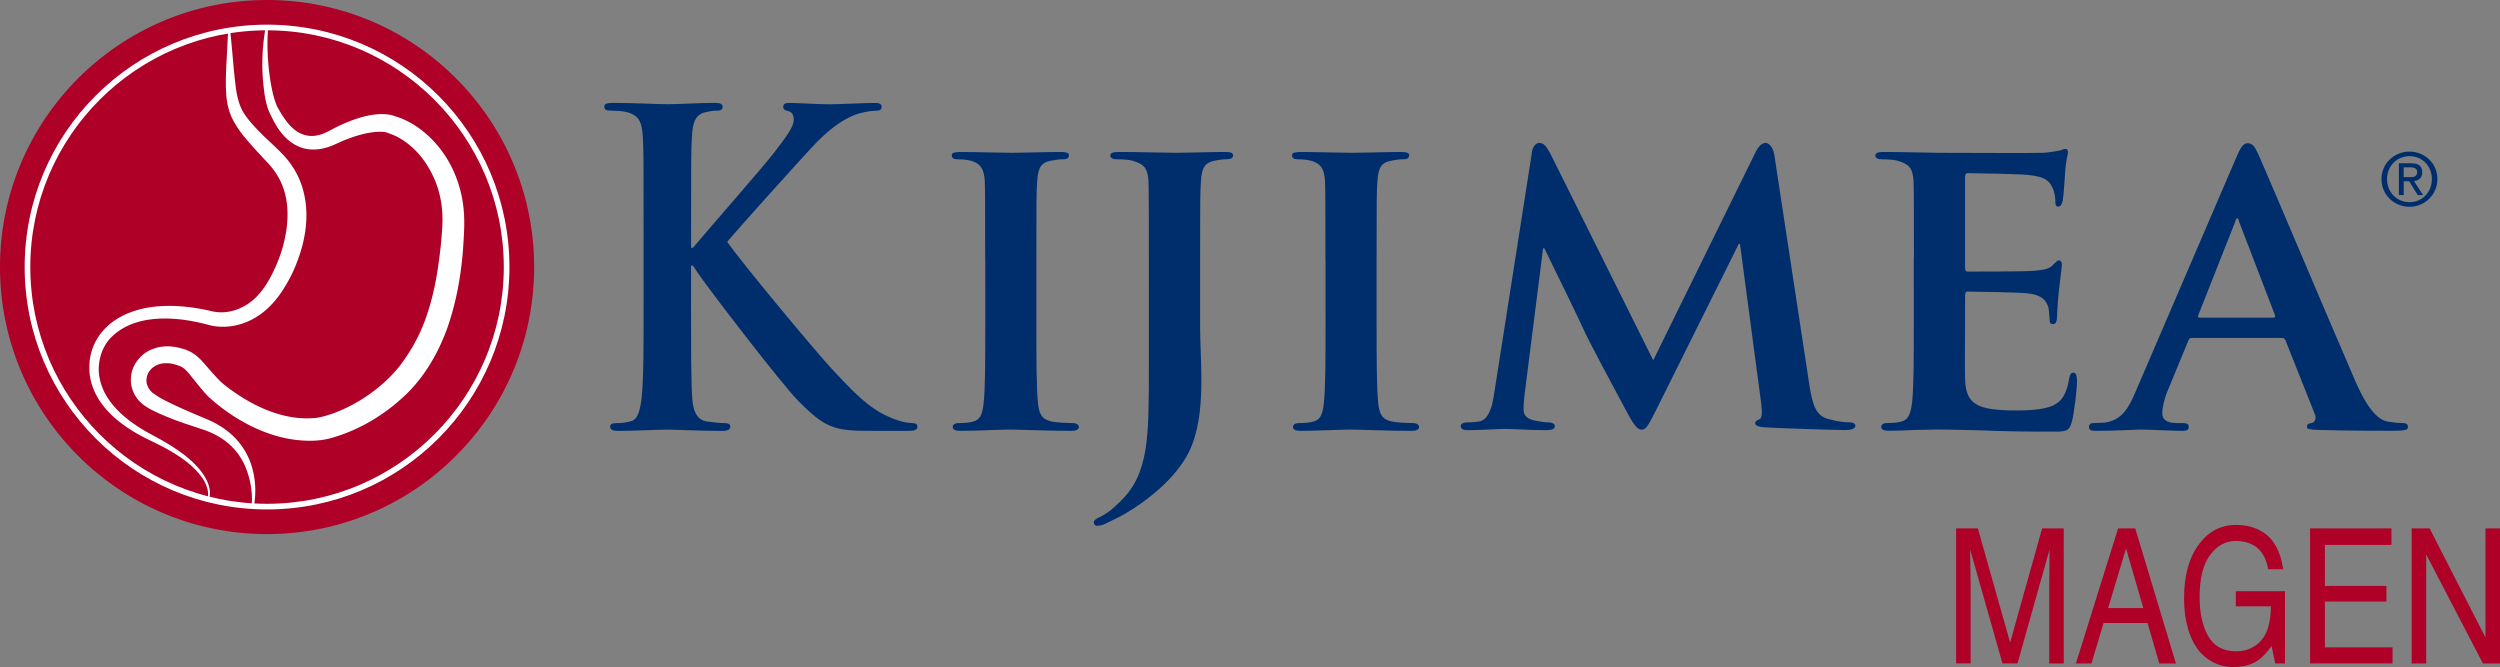
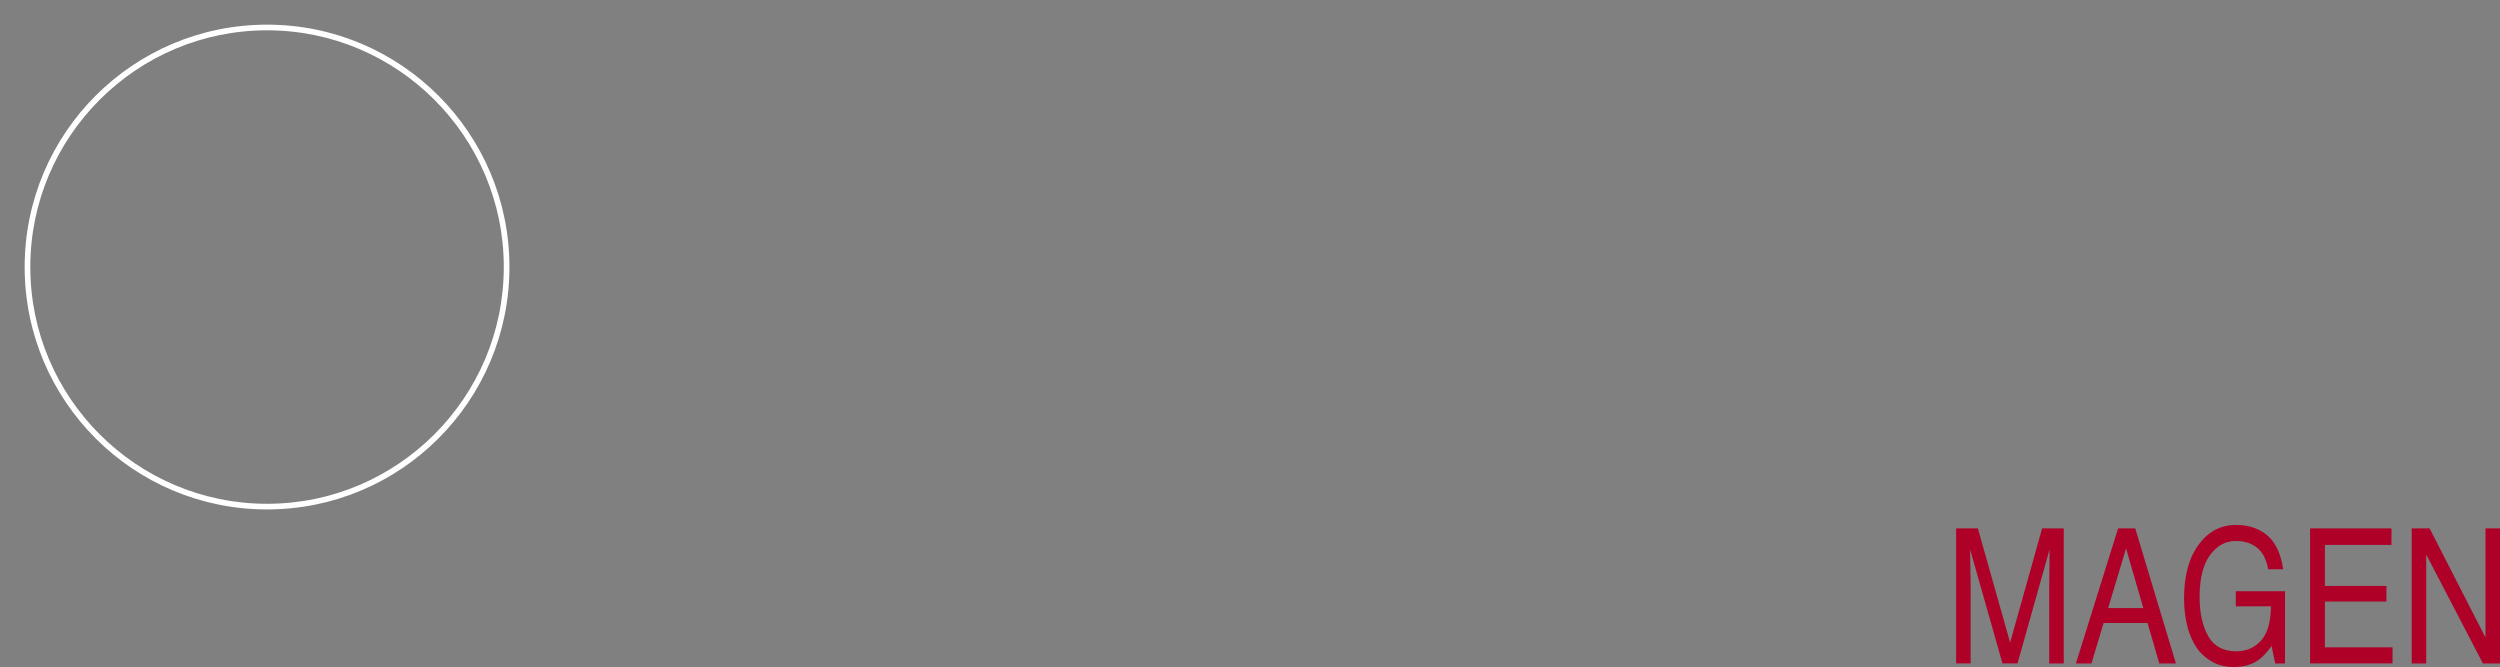
<svg xmlns="http://www.w3.org/2000/svg" viewBox="0 0 411.63 109.82">
  <rect x="0" y="0" width="411.63" height="109.82" fill="#808080" stroke="none" />
  <defs>
    <style>.i{fill:#fff}.j{fill:#af0028}</style>
  </defs>
  <g id="a">
-     <path id="b" d="M113.78 40.8h.32c2.18-2.64 11.53-13.28 13.39-15.71 1.79-2.36 3.2-4.14 3.2-5.36 0-.79-.26-1.29-.9-1.43-.58-.14-.83-.29-.83-.71 0-.5.32-.64 1.02-.64 1.35 0 4.87.22 6.6.22 1.99 0 5.51-.22 7.49-.22.64 0 1.09.14 1.09.64s-.32.64-.96.64c-.9 0-2.5.29-3.72.79-1.99.86-4.16 2.36-6.92 5.36-1.99 2.14-11.66 12.86-13.83 15.43 2.31 3.36 14.86 18.43 17.36 21.07 2.82 3 5.7 6.21 9.16 7.71 1.92.86 3.2 1.07 3.97 1.07.45 0 .83.14.83.57 0 .5-.32.71-1.54.71h-5.57c-1.92 0-3.07 0-4.42-.14-3.46-.36-5.19-1.93-7.94-4.64-2.82-2.79-15.44-19.29-16.78-21.36l-.7-1.07h-.32v6.5c0 6.57 0 12.22.19 15.29.13 2 .7 3.57 2.31 3.86.9.14 2.31.29 3.14.29.51 0 .83.21.83.57 0 .5-.51.71-1.22.71-3.59 0-7.62-.21-9.22-.21-1.47 0-5.51.21-8.07.21-.83 0-1.28-.21-1.28-.71 0-.36.26-.57 1.02-.57.96 0 1.73-.14 2.31-.29 1.28-.29 1.6-1.86 1.86-3.93.32-3 .32-8.65.32-15.22V37.66c0-10.86 0-12.86-.13-15.15-.13-2.43-.64-3.57-2.75-4.07-.51-.14-1.6-.22-2.5-.22-.71 0-1.09-.14-1.09-.64s.45-.64 1.41-.64c3.39 0 7.43.22 8.97.22s5.57-.22 7.75-.22c.9 0 1.35.14 1.35.64s-.38.64-.9.64c-.64 0-1.03.07-1.79.22-1.73.36-2.24 1.57-2.37 4.07-.13 2.29-.13 4.29-.13 15.15v3.14Zm48.43 1.79c0-9.22 0-10.93-.07-12.86-.14-2.07-.79-2.78-2.14-3.22-.71-.21-1.5-.28-2.29-.28-.64 0-1-.14-1-.71 0-.36.5-.5 1.5-.5 2.36 0 6.64.14 8.43.14 1.57 0 5.64-.14 8.07-.14.79 0 1.29.14 1.29.5 0 .57-.36.71-1 .71s-1.14.07-1.86.21c-1.71.29-2.21 1.15-2.36 3.29-.14 1.93-.14 3.64-.14 12.86v10.72c0 5.86 0 10.71.29 13.28.21 1.64.64 2.57 2.5 2.86.86.14 2.29.21 3.21.21.71 0 1 .36 1 .64 0 .43-.5.64-1.21.64-4.14 0-8.43-.21-10.14-.21-1.43 0-5.71.21-8.21.21-.79 0-1.21-.21-1.21-.64 0-.29.21-.64 1-.64.93 0 1.64-.07 2.21-.21 1.29-.29 1.64-1.14 1.86-2.93.29-2.5.29-7.36.29-13.21V42.59Zm26.95 0c0-9.22 0-10.93-.07-12.86-.14-2.07-.71-2.71-2.71-3.29-.5-.14-1.57-.21-2.5-.21-.64 0-1.07-.21-1.07-.64s.5-.57 1.43-.57c3.29 0 7.86.14 9.5.14 1.5 0 5.5-.14 8-.14.86 0 1.29.14 1.29.57 0 .43-.36.64-1.14.64-.64 0-1.07.07-1.79.21-1.71.29-2.21 1.15-2.36 3.29-.14 1.93-.14 3.64-.14 12.86v11.28c0 2.57.21 5.5.21 8.57 0 3.43-.21 7.28-1.5 10.71-1.36 3.72-5.21 8-11.29 11.57-.79.43-1.79.93-3.14 1.57-.43.21-1 .28-1.29.28s-.5-.28-.5-.57.29-.57 1.36-1.07c.86-.43 1.79-1.14 3-2.36 4.79-4.64 4.71-10.64 4.71-22.57V42.57Zm29.07 0c0-9.22 0-10.93-.07-12.86-.14-2.07-.79-2.78-2.14-3.22-.71-.21-1.5-.28-2.29-.28-.64 0-1-.14-1-.71 0-.36.5-.5 1.5-.5 2.36 0 6.64.14 8.43.14 1.57 0 5.64-.14 8.07-.14.79 0 1.29.14 1.29.5 0 .57-.36.71-1 .71s-1.14.07-1.86.21c-1.71.29-2.21 1.15-2.36 3.29-.14 1.93-.14 3.64-.14 12.86v10.72c0 5.86 0 10.71.29 13.28.21 1.64.64 2.57 2.5 2.86.86.14 2.29.21 3.21.21.71 0 1 .36 1 .64 0 .43-.5.64-1.21.64-4.14 0-8.43-.21-10.14-.21-1.43 0-5.71.21-8.21.21-.79 0-1.21-.21-1.21-.64 0-.29.21-.64 1-.64.93 0 1.64-.07 2.21-.21 1.28-.29 1.64-1.14 1.86-2.93.29-2.5.29-7.36.29-13.21V42.59Zm33.98-17.49c.14-1 .71-1.57 1.21-1.57.64 0 1.07.29 1.93 1.93l16.86 33.86 16.86-34.29c.5-1 1.07-1.5 1.64-1.5.5 0 1.21.64 1.43 1.93l5.71 37.5c.57 3.79 1.14 5.43 3.07 6 1.79.5 2.79.57 3.57.57.57 0 1 .21 1 .57 0 .5-.71.71-1.64.71-1.57 0-10.5-.29-13-.43-1.5-.07-1.86-.36-1.86-.71 0-.29.29-.5.71-.64.36-.14.5-.86.29-2.57l-3.5-26.28h-.21l-13.5 27.14c-1.43 2.86-1.78 3.43-2.5 3.43-.79 0-1.5-1.21-2.5-3.07-1.5-2.79-6.5-12.07-7.21-13.79-.5-1.14-4.21-8.79-6.29-13h-.21l-3 23.72c-.14 1.07-.21 1.85-.21 2.86 0 1.14.86 1.57 1.93 1.79 1.07.21 1.64.29 2.22.29s1 .28 1 .57c0 .57-.57.71-1.5.71-2.64 0-5.5-.21-6.64-.21-1.21 0-4.21.21-6.21.21-.64 0-1.14-.14-1.14-.71 0-.29.36-.57 1-.57.5 0 .93 0 1.93-.14 1.71-.21 2.29-2.64 2.57-4.64l6.21-39.64Zm62.92 17.49c0-9.22 0-10.93-.07-12.86-.14-2.07-.71-2.71-2.71-3.29-.5-.14-1.57-.21-2.5-.21-.64 0-1.07-.21-1.07-.64 0-.43.5-.57 1.43-.57 3.28 0 7.28.14 9.07.14 2 0 15.93.07 17.14 0 1.14-.07 2.14-.29 2.64-.36.36-.07.71-.28 1-.28.36 0 .43.28.43.57 0 .43-.36 1.14-.5 3.93-.07.64-.21 3.29-.36 4-.07.28-.21 1-.71 1-.43 0-.5-.28-.5-.79 0-.43-.07-1.5-.43-2.22-.5-1.07-1-1.93-4.14-2.21-1.07-.14-8.57-.29-9.86-.29-.28 0-.43.21-.43.57v15c0 .36.07.64.43.64 1.43 0 9.57 0 11-.14 1.5-.14 2.43-.29 3-.93.5-.43.71-.78 1-.78s.5.28.5.64-.14 1.36-.5 4.43c-.14 1.22-.29 3.64-.29 4.07 0 .5-.07 1.36-.64 1.36-.43 0-.57-.21-.57-.5-.07-.64-.07-1.43-.21-2.22-.36-1.21-1.14-2.14-3.5-2.36-1.14-.14-8.29-.28-9.86-.28-.29 0-.36.28-.36.64v4.86c0 2.07-.07 7.21 0 9 .14 4.14 2.07 5.07 8.5 5.07 1.64 0 4.28-.07 5.93-.79 1.57-.71 2.29-2 2.71-4.5.14-.64.28-.93.71-.93.5 0 .57.79.57 1.43 0 1.36-.5 5.5-.86 6.71-.43 1.57-1 1.57-3.36 1.57-4.71 0-8.5-.07-11.57-.21-3.07-.07-5.43-.14-7.29-.14-.71 0-2.07.07-3.57.07-1.5.07-3.07.14-4.36.14-.79 0-1.22-.21-1.22-.64 0-.29.22-.64 1-.64.93 0 1.64-.07 2.22-.21 1.29-.29 1.64-1.43 1.86-3.22.28-2.57.28-7.35.28-12.93V42.57Zm45.75 13.07c-.36 0-.43.07-.57.43l-3.36 8.14c-.64 1.5-.93 3-.93 3.72 0 1.07.57 1.71 2.5 1.71h.93c.79 0 .93.28.93.64 0 .5-.36.64-1 .64-2.07 0-5-.21-7-.21-.64 0-4 .21-7.29.21-.79 0-1.14-.14-1.14-.64 0-.36.21-.64.71-.64.57 0 1.29-.07 1.86-.07 2.86-.43 3.93-2.29 5.22-5.36l16.43-38.22c.71-1.71 1.21-2.43 1.86-2.43.93 0 1.21.57 1.86 1.93 1.5 3.36 12 28.22 16 37.43 2.43 5.5 4.21 6.29 5.36 6.5.93.14 1.64.21 2.36.21.57 0 .86.21.86.64 0 .5-.36.64-2.71.64-2.22 0-6.79 0-12.07-.14-1.14-.07-1.86-.07-1.86-.5 0-.36.14-.57.78-.64.43-.07.86-.64.57-1.36l-4.86-12.22c-.14-.36-.36-.43-.64-.43h-14.79Zm13.43-3.36c.29 0 .36-.14.29-.36l-5.93-15.43c-.07-.21-.14-.57-.28-.57-.21 0-.29.36-.36.57l-6.07 15.36c-.14.29 0 .43.21.43h12.14Zm17.8-22.81c0-2.61 2.12-4.53 4.62-4.53s4.59 1.92 4.59 4.53-2.12 4.56-4.59 4.56-4.62-1.92-4.62-4.56Zm4.62 3.8c2.06 0 3.68-1.61 3.68-3.8s-1.62-3.78-3.68-3.78-3.7 1.62-3.7 3.78 1.62 3.8 3.7 3.8Zm-.96-1.17h-.79v-5.24h2c1.24 0 1.85.46 1.85 1.49 0 .94-.59 1.35-1.36 1.44l1.49 2.31h-.89l-1.38-2.27h-.91v2.27Zm.95-2.95c.67 0 1.27-.05 1.27-.85 0-.65-.59-.77-1.14-.77h-1.08v1.62h.95Z" style="fill:#002e6d" />
    <path id="c" d="M322.08 87h3.58l5.31 18.8 5.27-18.8h3.56v22.24h-2.39V96.12c0-.46 0-1.21.03-2.26.02-1.05.02-2.17.02-3.38l-5.27 18.75h-2.48l-5.32-18.75v.68c0 .54.01 1.38.04 2.49.03 1.12.04 1.93.04 2.46v13.12h-2.39V86.99Zm26.67 0h2.82l6.7 22.24h-2.74l-1.93-6.66h-7.24l-2 6.66h-2.56L348.75 87Zm4.15 13.12-2.84-9.82-2.95 9.82h5.79Zm19.71-12.49c1.81 1.16 2.91 3.19 3.32 6.1h-2.47c-.29-1.62-.91-2.81-1.83-3.55-.93-.74-2.1-1.11-3.51-1.11-1.67 0-3.08.77-4.23 2.32-1.14 1.54-1.72 3.84-1.72 6.9 0 2.64.47 4.8 1.42 6.46.94 1.66 2.48 2.49 4.62 2.49 1.63 0 2.99-.58 4.06-1.75 1.07-1.17 1.62-3.05 1.64-5.65h-5.78v-2.5h8.1v11.9h-1.61l-.6-2.86c-.83 1.12-1.57 1.9-2.21 2.33-1.08.75-2.45 1.12-4.12 1.12-2.15 0-4-.85-5.55-2.56-1.69-2.14-2.53-5.08-2.53-8.81s.83-6.69 2.48-8.88c1.57-2.1 3.6-3.15 6.09-3.15 1.71 0 3.19.4 4.43 1.21Zm7.76-.63h13.39v2.72H382.8v6.75h10.13v2.57H382.8v7.54h11.14v2.65h-13.58V86.99Zm16.72 0h2.95l9.2 17.97V87h2.39v22.24h-2.81l-9.34-17.94v17.94h-2.39V87Z" class="j" />
  </g>
  <g id="d">
-     <path id="e" d="M0 43.97C0 19.69 19.69 0 43.97 0s43.98 19.69 43.98 43.97-19.69 43.97-43.98 43.97S0 68.26 0 43.97Z" class="j" />
    <g id="f">
-       <path d="M34.15 82.16c.2-.62.12-1.36-.1-2-.23-.65-.56-1.27-1-1.82-.85-1.12-1.94-2.04-3.08-2.87-1.17-.8-2.39-1.53-3.67-2.17-1.26-.64-2.6-1.24-3.87-1.98-2.51-1.47-4.95-3.37-6.47-6.07-.74-1.34-1.21-2.88-1.25-4.46-.03-1.59.26-3.1 1.05-4.61l-.05.11c1.8-3.45 5.33-5.08 8.74-5.66 3.46-.56 6.92-.17 10.22.56 2.82.76 5.8-.4 7.77-2.54 1.01-1.09 1.78-2.33 2.49-3.78a24.73 24.73 0 0 0 1.66-4.32c.8-2.97 1.07-6.07.28-8.87-.39-1.4-1.04-2.72-1.95-3.88-.21-.3-.47-.57-.71-.85-.25-.28-.56-.59-.84-.89l-1.69-1.84c-1.11-1.26-2.25-2.54-3.13-4.13-.93-1.58-1.28-3.46-1.33-5.15-.08-1.71 0-3.36.09-5.01s.16-3.29.27-4.94h.3c.4 3.26.56 6.61 1 9.78.25 1.58.64 3 1.51 4.21.84 1.22 1.96 2.36 3.11 3.49l1.77 1.68c.3.29.58.55.9.87.31.33.64.64.93 1 1.18 1.38 2.12 3.02 2.66 4.78 1.12 3.54.77 7.28-.25 10.6-.52 1.68-1.16 3.28-2.03 4.83-.8 1.47-1.84 3.03-3.14 4.29-1.3 1.28-2.92 2.31-4.72 2.85-.9.27-1.83.42-2.76.43-.47 0-.94-.01-1.41-.08a7.11 7.11 0 0 1-.77-.14l-.58-.15c-3.08-.8-6.28-1.24-9.36-.83-1.53.2-3.02.64-4.34 1.37-.66.37-1.27.8-1.82 1.31-.53.49-1.05 1.13-1.32 1.66l-.06.11c-.58 1.03-.94 2.41-.94 3.7-.01 1.31.34 2.61.93 3.82 1.22 2.41 3.4 4.31 5.77 5.83 1.19.76 2.46 1.39 3.73 2.11 1.27.71 2.49 1.51 3.66 2.39 1.14.91 2.23 1.91 3.07 3.13.81 1.19 1.48 2.72.97 4.23l-.27-.13Z" class="i" />
-       <path d="M41.43 83.37c.21-2.21-.19-4.46-.99-6.42-.81-1.97-2.17-3.6-3.88-4.72-.85-.56-1.78-1.01-2.74-1.37l-3.21-1.07c-1.1-.36-2.18-.77-3.26-1.22-.54-.22-1.09-.46-1.65-.72-.58-.29-1.1-.51-1.83-1.03l.13.1c-.72-.47-1.42-1.14-1.88-2.04a5.06 5.06 0 0 1-.54-2.94c.22-2.03 1.69-3.72 3.41-4.41 1.73-.74 3.55-.55 4.92-.16.34.09.73.22 1.15.41.43.2.88.47 1.25.77.74.61 1.14 1.12 1.53 1.55.75.87 1.42 1.63 2.15 2.4.47.51 1.34 1.19 2.12 1.75 1.62 1.15 3.35 2.19 5.13 2.97 1.78.78 3.62 1.33 5.45 1.55.91.11 1.82.14 2.71.09l.66-.05.54-.09c.4-.09.8-.19 1.24-.32 3.51-1.06 7.12-3.23 9.88-5.86.7-.65 1.34-1.36 1.93-2.08.31-.35.55-.74.83-1.11.28-.39.55-.82.82-1.23 1.07-1.66 1.93-3.39 2.63-5.24.69-1.85 1.24-3.85 1.66-5.86.42-2.01.7-4.07.94-6.15.11-1.04.2-2.1.27-3.16.07-1.04.08-1.92.01-2.87a16.43 16.43 0 0 0-1.29-5.38c-.74-1.68-1.73-3.26-3-4.57-1.26-1.3-2.8-2.37-4.36-2.89l-.48-.19c.18.08.11.05.15.06.02 0 0 0 0 0s-.05-.02-.07-.03c-.07-.02-.16-.05-.27-.07-.21-.04-.46-.07-.73-.07-.53-.02-1.12.03-1.74.13-1.23.18-2.52.57-3.8 1.06-.65.23-1.26.53-1.93.82-.83.39-1.75.71-2.77.85-1.01.13-2.13.05-3.12-.34-.99-.38-1.81-.99-2.46-1.65-.65-.66-1.15-1.38-1.57-2.1-.21-.36-.4-.72-.57-1.07-.18-.36-.31-.61-.54-1.12-.64-1.69-.77-3.18-.93-4.73-.28-3.05-.13-6.11.42-9.08l.4.04c-.24 2.94-.07 5.93.38 8.85.25 1.45.54 2.93 1.13 4.24.71 1.26 1.49 2.56 2.56 3.52 1.06.98 2.51 1.47 3.91 1.19.7-.13 1.38-.39 2.01-.73.67-.34 1.32-.71 2.01-1.01 1.36-.63 2.78-1.16 4.26-1.49.74-.17 1.5-.27 2.26-.29.77 0 1.53.02 2.33.34l-.05-.02c2.19.63 4.13 1.89 5.76 3.43 1.63 1.55 2.95 3.42 3.89 5.46a19.72 19.72 0 0 1 1.74 6.48c.22 2.25.03 4.47-.11 6.68-.35 4.43-1.15 8.84-2.65 13.05-1.54 4.18-3.88 8.15-7.21 11.19-3.3 3.03-7.22 5.37-11.54 6.64-2.17.67-4.51.63-6.71.31-2.22-.34-4.37-1.05-6.39-2.01-2.02-.96-3.92-2.16-5.67-3.54-.87-.7-1.73-1.4-2.48-2.28-.72-.84-1.42-1.71-2.1-2.57-.34-.43-.68-.85-1.07-1.18-.39-.33-.85-.54-1.37-.69-1.01-.32-2.1-.41-3.06-.03-.95.36-1.71 1.22-1.84 2.22-.16 1 .37 2.01 1.23 2.58h.02c.86.65 1.9 1.15 2.91 1.64 1.02.49 2.05.95 3.09 1.4l3.13 1.33c1.04.48 2.05 1.06 2.95 1.78 1.83 1.41 3.21 3.39 3.92 5.59.7 2.2.83 4.55.4 6.83l-.39-.09Z" class="i" />
-     </g>
+       </g>
    <path id="g" d="M43.97 4.99c21.49 0 38.98 17.49 38.98 38.98S65.46 82.95 43.97 82.95 4.99 65.47 4.99 43.97 22.48 4.99 43.97 4.99m0-.93c-22.04 0-39.91 17.87-39.91 39.91s17.87 39.91 39.91 39.91 39.91-17.87 39.91-39.91S66.01 4.06 43.97 4.06Z" class="i" />
  </g>
</svg>